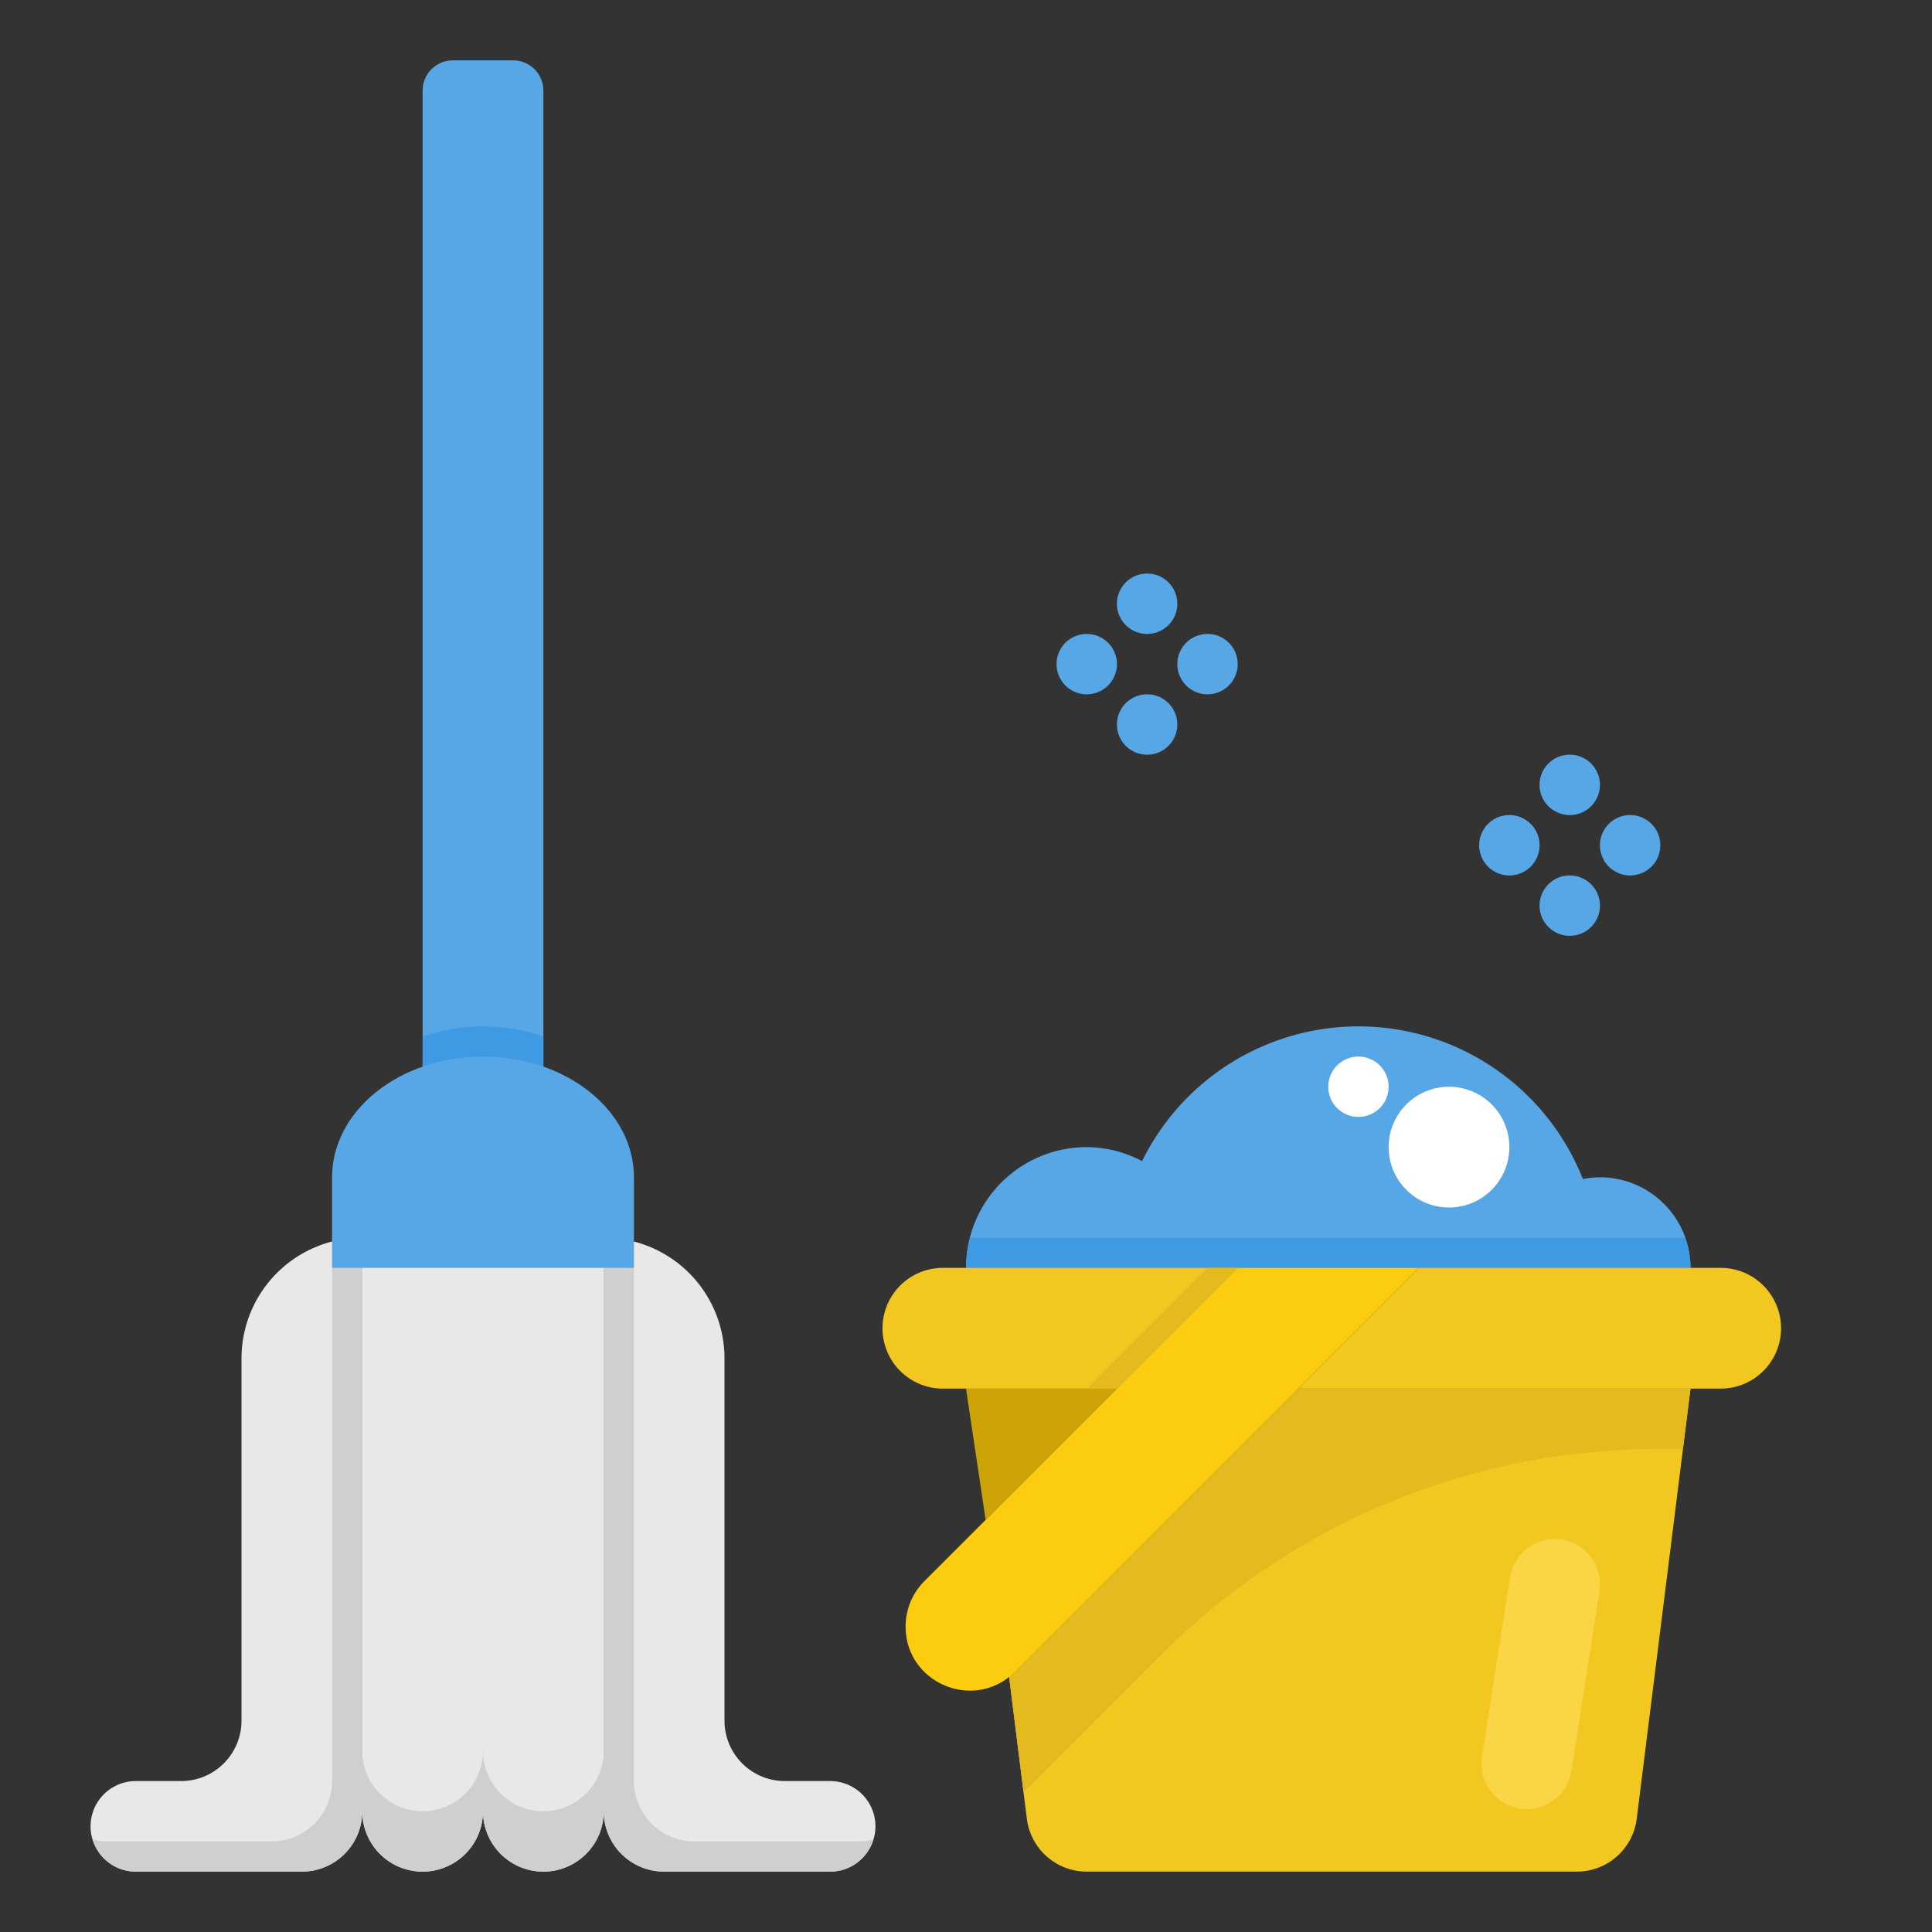
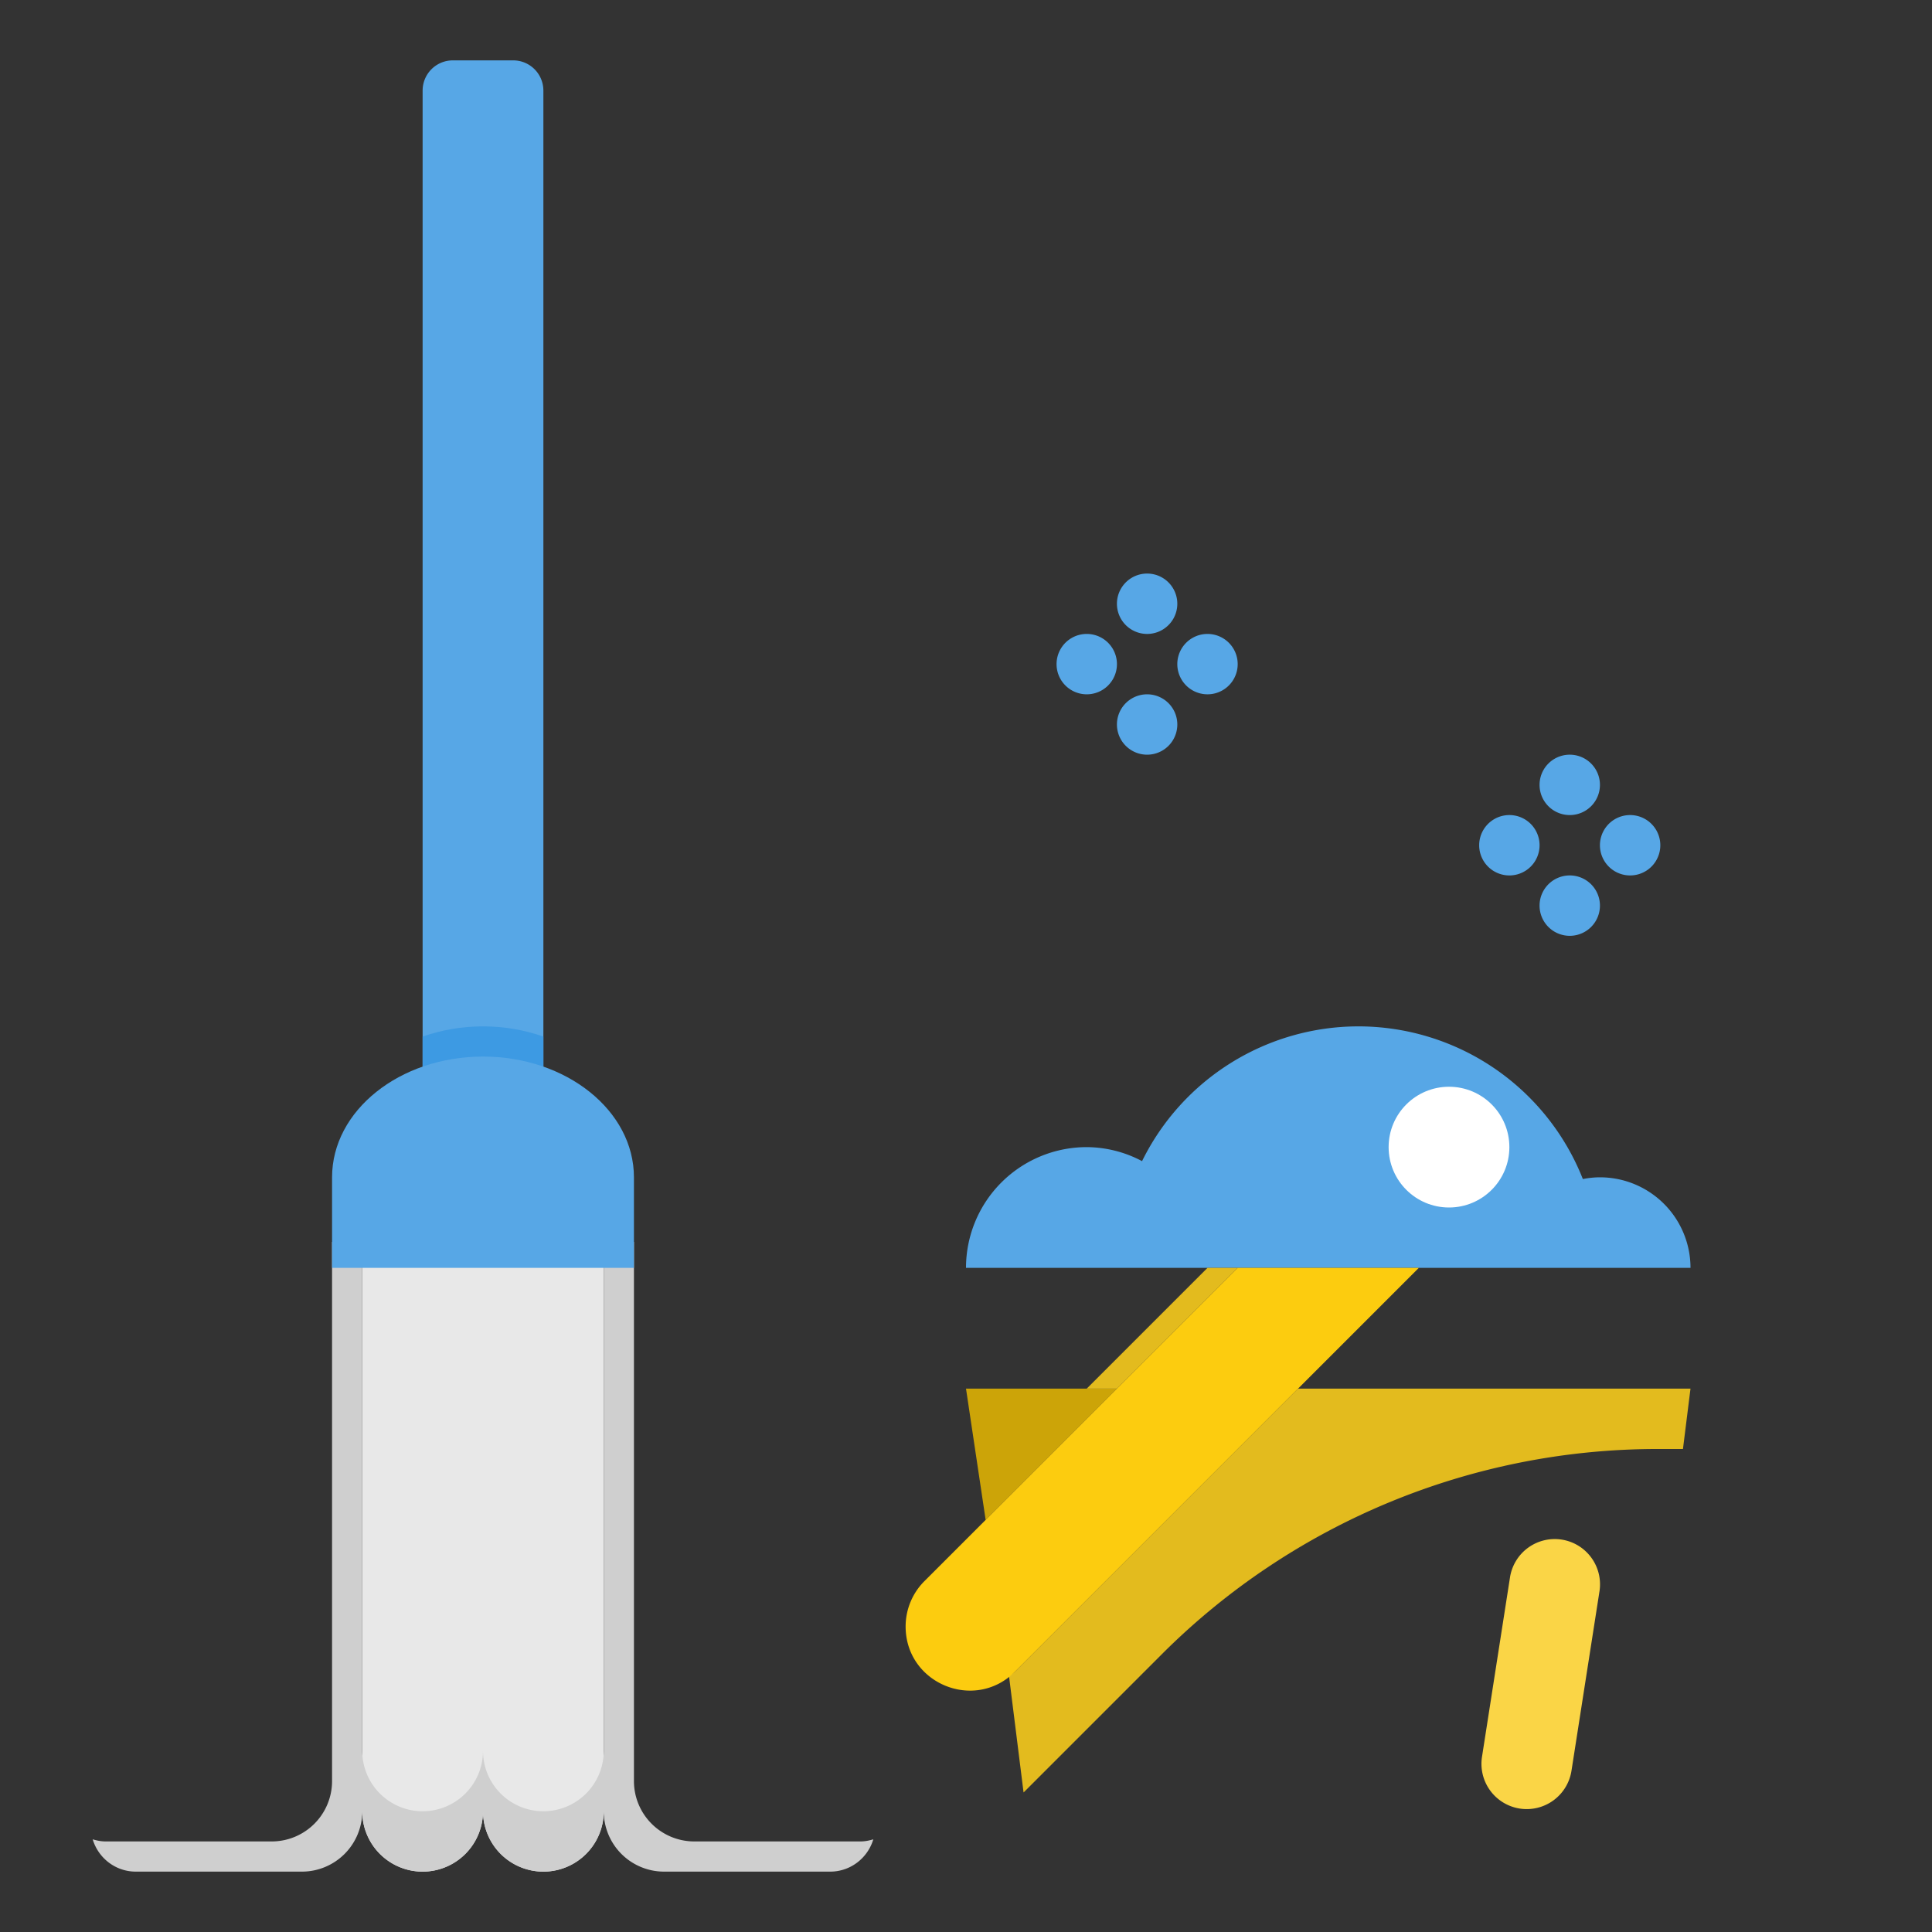
<svg xmlns="http://www.w3.org/2000/svg" viewBox="0 0 64 64" id="cleaning-mop">
  <rect x="0" y="0" width="64" height="64" fill="#333333" stroke="none" />
  <path fill="#cca408" d="M32.764 50.236 37 46h-5l.651 4.349z" />
-   <path fill="#f2c720" d="m43 46-9.379 9.379c-.061.061-.132.093-.196.145l.591 4.725c.125 1 .975 1.751 1.984 1.751h16.234a2 2 0 0 0 1.985-1.752L56 46H43z" />
  <path fill="#e8e8e8" d="M18 39h-2v21a2 2 0 1 0 4 0V41a2 2 0 0 0-2-2zm-2 3v-3h-2a2 2 0 0 0-2 2v19a2 2 0 1 0 4 0V42z" />
  <path fill="#57a7e6" d="M45 34a7.993 7.993 0 0 0-7.168 4.464A3.948 3.948 0 0 0 36 38a4 4 0 0 0-4 4h24a3 3 0 0 0-3-3c-.194 0-.382.022-.566.057A7.997 7.997 0 0 0 45 34z" />
-   <path fill="#e8e8e8" d="M4.5 62H10a2 2 0 0 0 2-2V41a4 4 0 0 0-4 4v12a2 2 0 0 1-2 2H4.5a1.5 1.5 0 0 0 0 3zM20 60a2 2 0 0 0 2 2h5.5a1.5 1.5 0 0 0 0-3H26a2 2 0 0 1-2-2V45a4 4 0 0 0-4-4v19z" />
  <path fill="#57a7e6" d="M14 3v32.555h4V3a1 1 0 0 0-1-1h-2a1 1 0 0 0-1 1z" />
  <path fill="#cfcfcf" d="M28.5 61H23a2 2 0 0 1-2-2V41.141A3.977 3.977 0 0 0 20 41v19a2 2 0 0 0 2 2h5.5c.678 0 1.244-.453 1.43-1.07-.137.041-.279.07-.43.07zM11 41.141V59a2 2 0 0 1-2 2H3.5c-.151 0-.293-.029-.43-.07.186.617.752 1.07 1.43 1.07H10a2 2 0 0 0 2-2V41c-.347 0-.679.058-1 .141zM18 60a2 2 0 0 1-2-2v2a2 2 0 1 0 4 0v-2a2 2 0 0 1-2 2zm-4 0a2 2 0 0 1-2-2v2a2 2 0 1 0 4 0v-2a2 2 0 0 1-2 2z" />
  <circle cx="48" cy="38" r="2" fill="#fff" />
-   <circle cx="45" cy="36" r="1" fill="#fff" />
  <path fill="#fad546" d="M50.344 59.911a1.5 1.5 0 0 1-1.251-1.713l.925-5.928a1.5 1.5 0 1 1 2.964.462l-.925 5.928a1.501 1.501 0 0 1-1.713 1.251z" />
  <path fill="#3d9ae3" d="M18 34.338c-.613-.215-1.288-.338-2-.338s-1.387.123-2 .338v1.217h4v-1.217z" />
  <path fill="#57a7e6" d="M16 42h5v-3c0-2.209-2.239-4-5-4s-5 1.791-5 4v3h5z" />
-   <path fill="#3d9ae3" d="M47 41H32.141A3.977 3.977 0 0 0 32 42h24c0-.353-.072-.686-.184-1H47z" />
-   <path fill="#f2c720" d="M43 46h14a2 2 0 1 0 0-4H47l-4 4zm-2-4h-9.766a2 2 0 1 0 0 4H37l4-4z" />
  <path fill="#e3bb1e" d="m37 46 4-4h-1l-4 4zM54.906 48h.844l.25-2H43l-9.379 9.379c-.061.061-.132.093-.196.145l.482 3.854 4.573-4.573A23.224 23.224 0 0 1 54.906 48z" />
  <path fill="#fccc0f" d="m41 42-4 4-4.236 4.236-2.143 2.143a2.122 2.122 0 0 0-.621 1.5c0 1.89 2.285 2.836 3.621 1.5L43 46l4-4h-6z" />
  <path fill="#57a7e6" d="M50 29a1 1 0 0 1 0-2 1 1 0 0 1 0 2zm2-2a1 1 0 0 1 0-2 1 1 0 0 1 0 2zm2 2a1 1 0 0 1 0-2 1 1 0 0 1 0 2zm-2 2a1 1 0 0 1 0-2 1 1 0 0 1 0 2zm-16-8a1 1 0 0 1 0-2 1 1 0 0 1 0 2zm2-2a1 1 0 0 1 0-2 1 1 0 0 1 0 2zm2 2a1 1 0 0 1 0-2 1 1 0 0 1 0 2zm-2 2a1 1 0 0 1 0-2 1 1 0 0 1 0 2z" />
</svg>